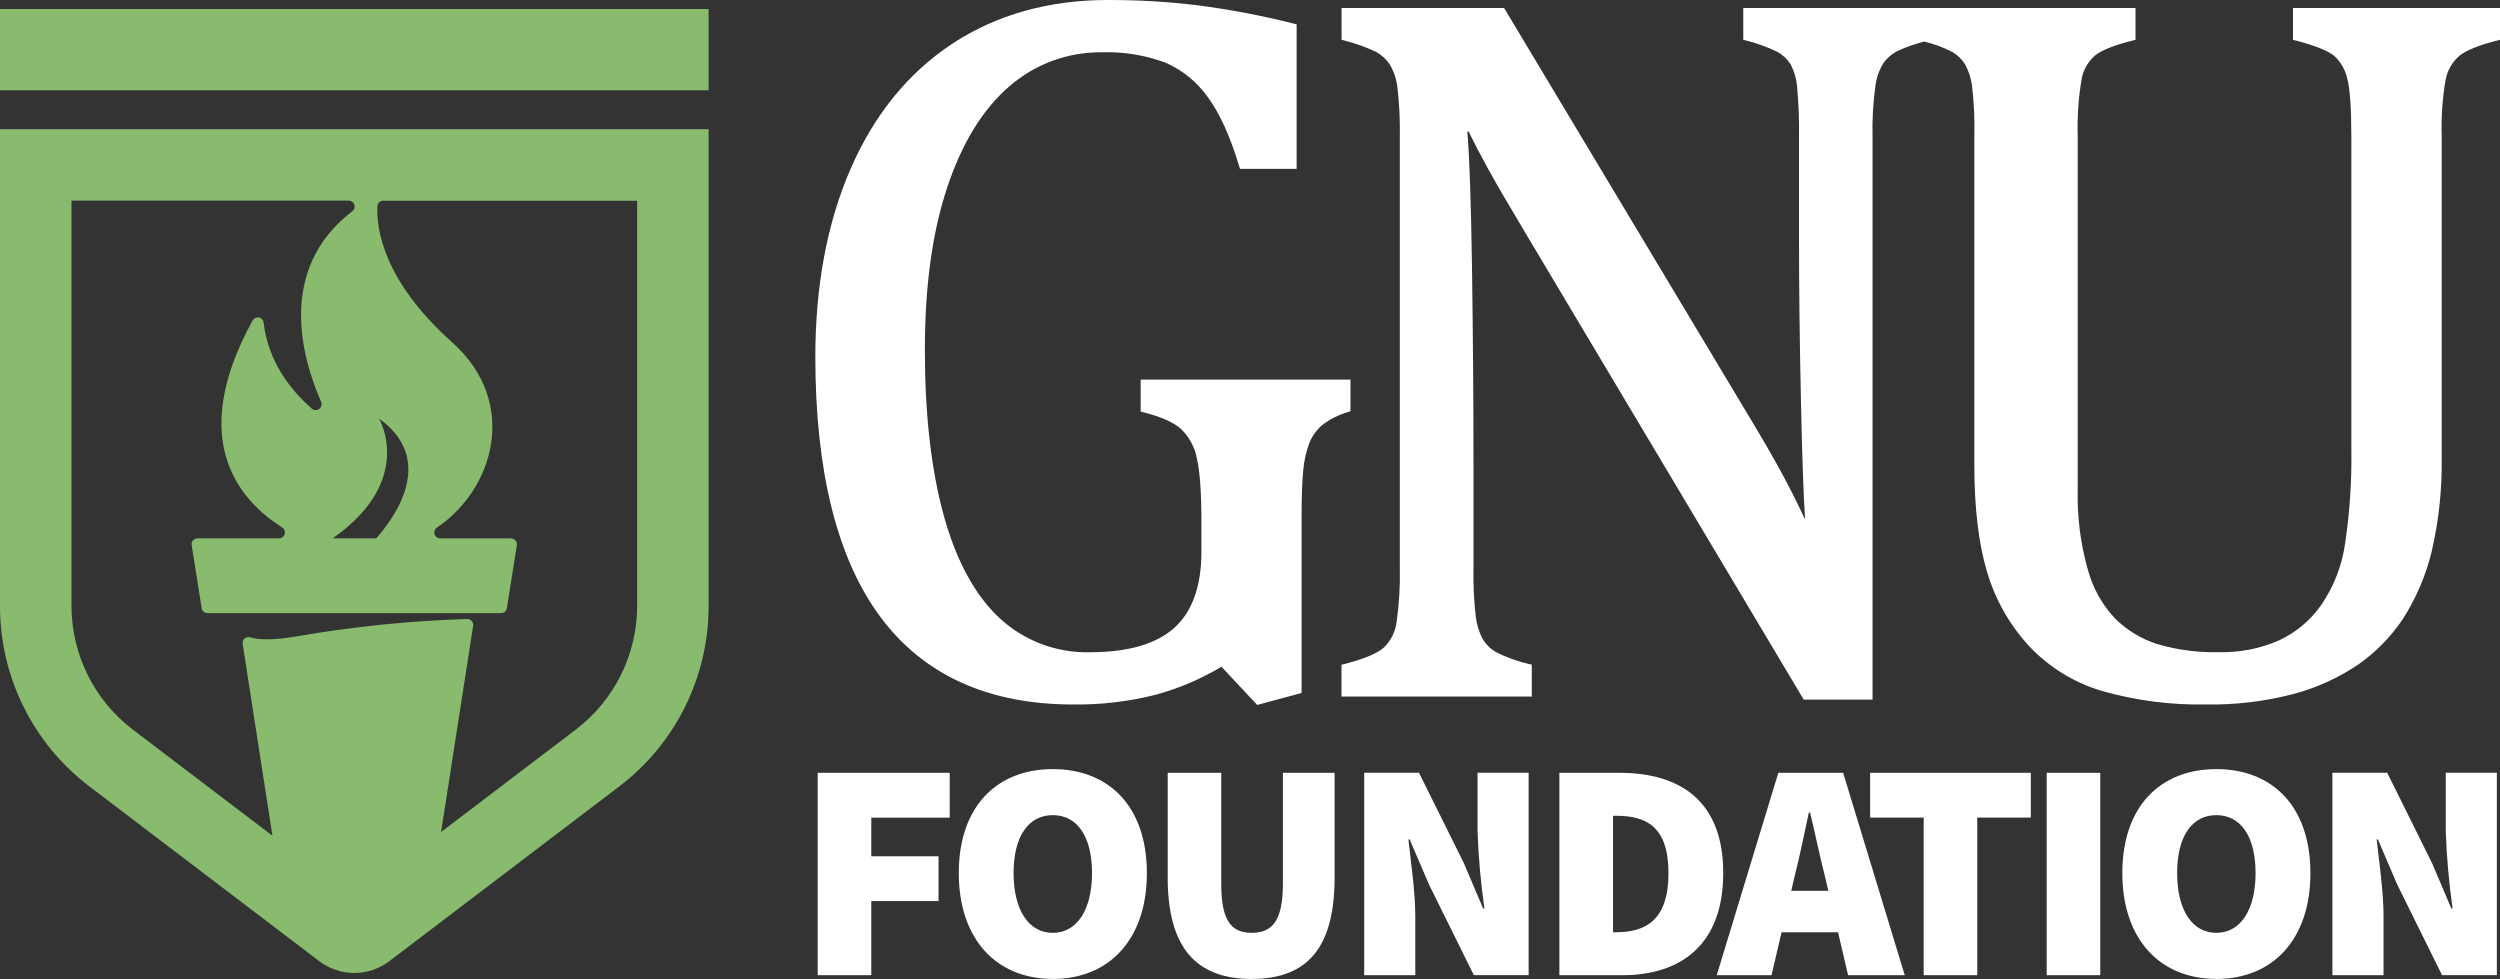
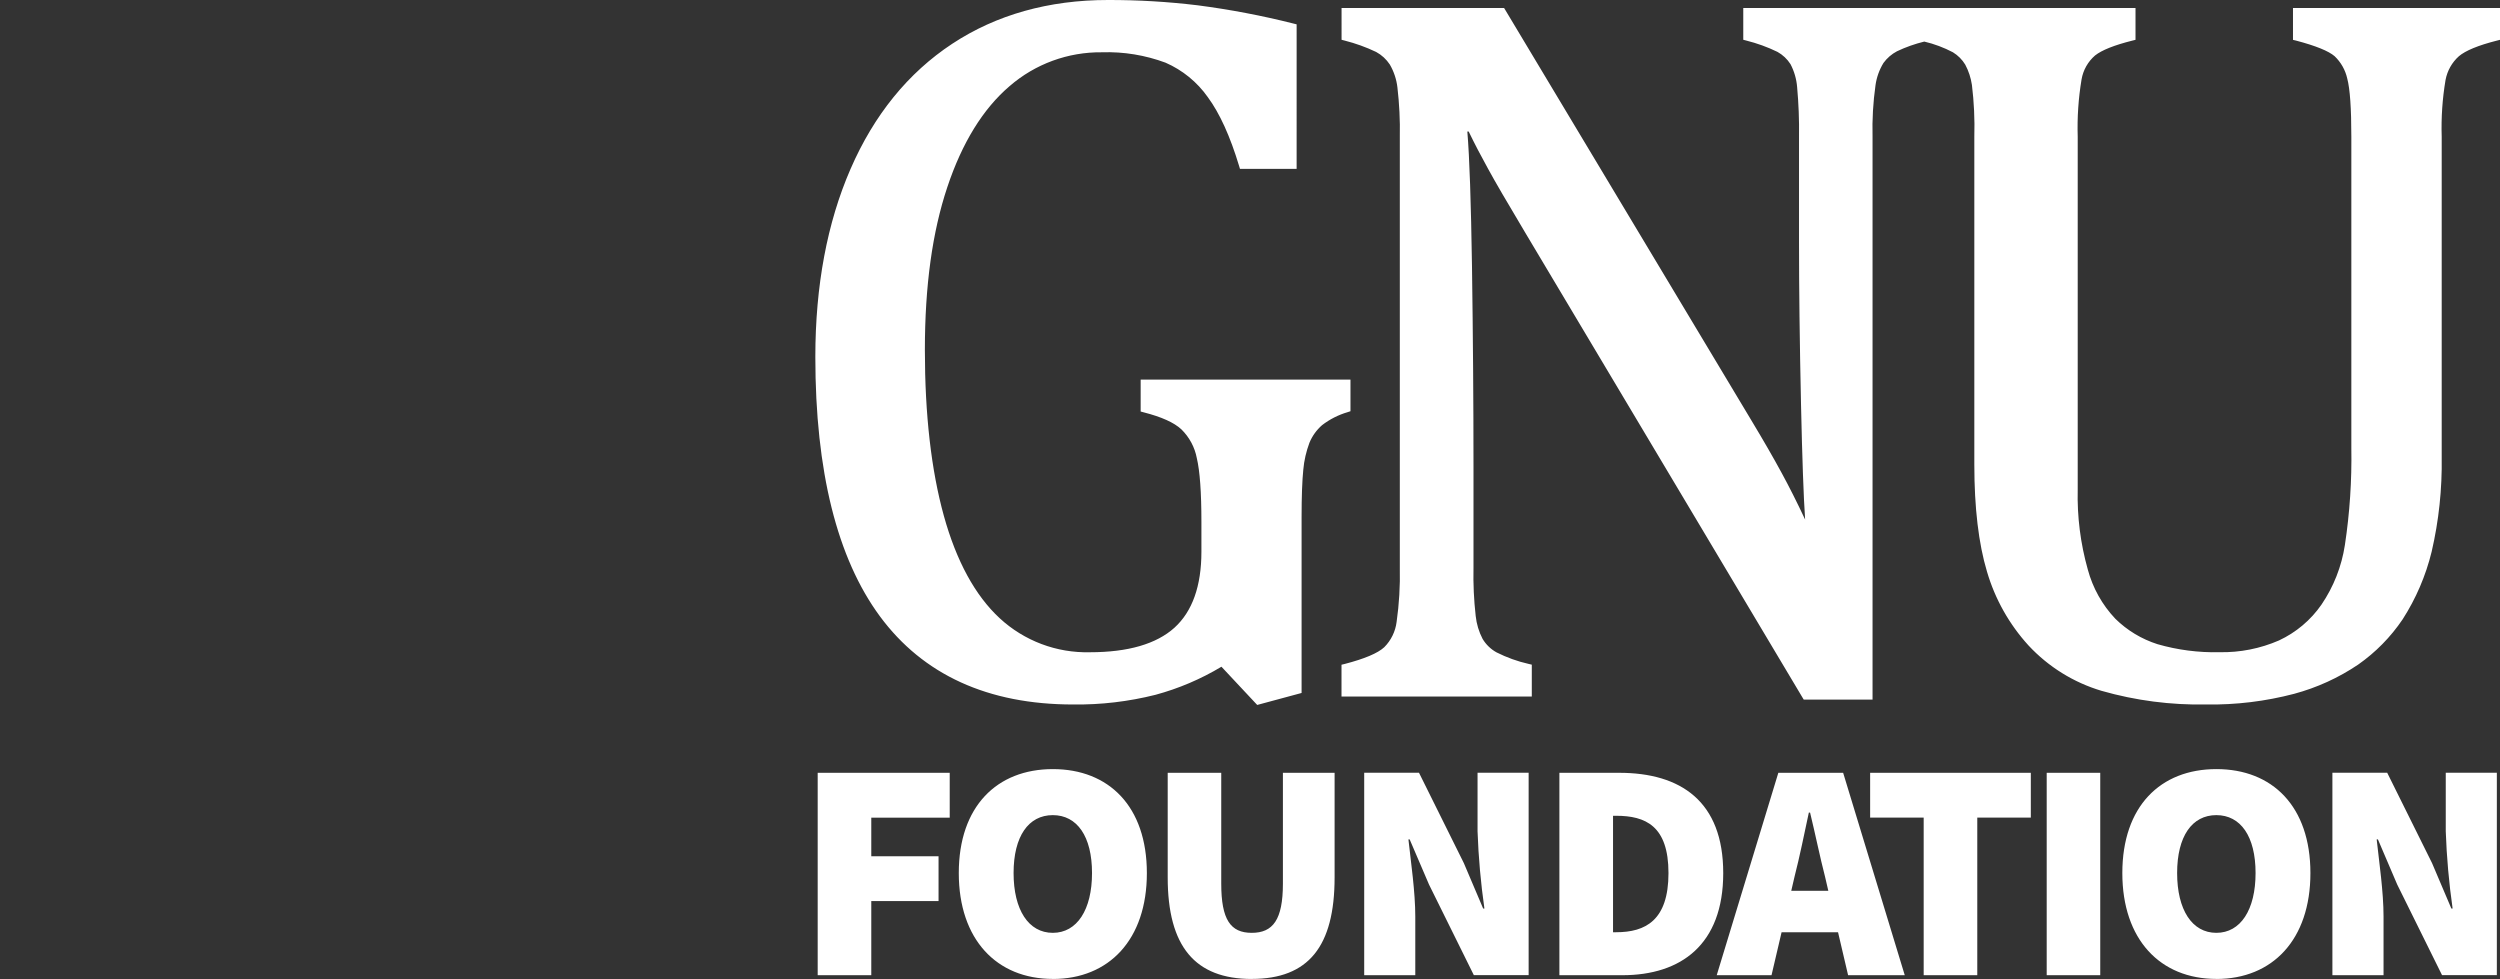
<svg xmlns="http://www.w3.org/2000/svg" id="b" viewBox="0 0 499.12 195.45">
  <rect x="0" y="0" width="499.12" height="195.45" fill="#333333" stroke="none" />
  <g id="c">
    <path id="d" d="m499.12,1.6v6.35l-.63.16c-3.71.94-6.26,2-7.57,3.11-1.39,1.24-2.32,2.9-2.67,4.73-.63,3.75-.89,7.55-.77,11.34v63.96c.1,6.36-.57,12.71-2.01,18.91-1.17,4.79-3.13,9.35-5.79,13.49-2.38,3.53-5.39,6.59-8.87,9.03-3.91,2.64-8.23,4.61-12.79,5.84-5.72,1.5-11.62,2.22-17.54,2.13-7.06.13-14.1-.78-20.89-2.72-5.58-1.66-10.62-4.79-14.59-9.05-3.85-4.22-6.69-9.26-8.3-14.75-1.68-5.58-2.53-12.77-2.53-21.38V27.3c.1-3.45-.06-6.91-.48-10.34-.21-1.42-.66-2.79-1.33-4.05-.61-1.01-1.45-1.85-2.46-2.47-1.81-.95-3.73-1.67-5.72-2.14-1.87.46-3.69,1.1-5.44,1.93-1.07.56-2,1.36-2.71,2.34-.83,1.36-1.37,2.87-1.59,4.44-.48,3.41-.68,6.85-.59,10.29v112.37h-13.74l-.25-.41-55.41-92.91c-3.63-6.09-5.98-10.11-7.37-12.67-1.37-2.47-2.67-4.96-3.86-7.42h-.27c.44,5.26.73,14.06.93,26.86.2,14.13.3,27.2.3,39.95v20.29c-.07,3.21.08,6.43.44,9.62.17,1.6.64,3.16,1.38,4.58.68,1.13,1.64,2.06,2.79,2.69,2.03,1.02,4.18,1.8,6.4,2.3l.63.15v6.36h-37.99v-6.35l.63-.15c3.96-1.03,6.62-2.15,7.9-3.34,1.36-1.36,2.23-3.14,2.47-5.05.51-3.58.72-7.2.64-10.81V27.3c.07-3.3-.1-6.59-.48-9.87-.19-1.6-.7-3.14-1.51-4.54-.69-1.05-1.63-1.92-2.74-2.52-2.01-.96-4.12-1.72-6.29-2.27l-.61-.16V1.6h32.45l.25.41,49.15,81.97c2.4,3.99,4.43,7.51,6.03,10.47,1.46,2.68,3,5.72,4.67,9.28-.31-4.44-.58-12.15-.82-22.94-.27-12.53-.4-23.2-.4-32.6v-20.89c.05-3.32-.08-6.63-.38-9.94-.13-1.59-.58-3.14-1.32-4.55-.65-1.02-1.54-1.86-2.6-2.45-1.99-.97-4.07-1.72-6.22-2.26l-.61-.16V1.6h78.31v6.35l-.64.16c-3.59.9-6.1,1.9-7.44,2.97-1.42,1.23-2.37,2.91-2.69,4.76-.63,3.78-.89,7.62-.77,11.45v70.44c-.13,5.39.55,10.77,2.01,15.96.99,3.69,2.88,7.08,5.51,9.85,2.37,2.33,5.25,4.06,8.41,5.07,4.02,1.16,8.2,1.7,12.38,1.6,4.08.08,8.13-.72,11.88-2.35,3.4-1.59,6.33-4.05,8.47-7.14,2.43-3.57,4.03-7.63,4.68-11.9.97-6.4,1.4-12.88,1.29-19.35V27.3c0-5.67-.27-9.58-.82-11.63-.38-1.7-1.26-3.25-2.52-4.45-1.19-1.03-3.77-2.08-7.68-3.11l-.63-.15V1.6h41.37ZM227.73,75.8v6.36l.63.17c3.52.9,6.04,2.03,7.5,3.39,1.59,1.56,2.67,3.56,3.08,5.74.61,2.54.92,6.83.92,12.74v5.97c0,6.81-1.81,11.91-5.38,15.15-3.6,3.25-9.28,4.9-16.86,4.9-6.67.17-13.14-2.27-18.03-6.79-4.9-4.53-8.65-11.42-11.15-20.44-2.52-9.1-3.79-20.24-3.79-33.11s1.5-23.6,4.48-32.52c2.95-8.85,7.12-15.63,12.43-20.16,5.12-4.44,11.68-6.84,18.46-6.76,4.32-.14,8.62.57,12.67,2.07,3.39,1.48,6.32,3.86,8.45,6.89,2.38,3.23,4.47,7.85,6.24,13.72l.18.6h11.31V4.86l-.64-.16c-6.29-1.59-12.67-2.8-19.1-3.64C233.18.34,227.2-.01,221.21,0,209.37,0,198.91,2.94,190.11,8.74c-8.8,5.8-15.62,14.21-20.3,24.99-4.67,10.72-7.03,23.34-7.03,37.53,0,22.77,4.34,40.19,12.89,51.78,8.63,11.69,21.6,17.61,38.58,17.61,5.54.07,11.06-.58,16.43-1.93,4.63-1.25,9.07-3.14,13.18-5.61l7.14,7.63,8.86-2.39v-35.15c0-4.07.12-7.23.34-9.42.16-1.84.58-3.65,1.23-5.39.56-1.35,1.42-2.55,2.52-3.51,1.52-1.17,3.25-2.05,5.09-2.59l.58-.19v-6.31h-41.88Zm-64.47,118.9h10.69v-14.8h13.43v-8.95h-13.43v-7.71h15.66v-8.95h-26.36v40.41Zm46.94.75c11.19,0,18.77-7.83,18.77-21.14s-7.59-20.76-18.77-20.76-18.78,7.45-18.78,20.75,7.58,21.14,18.77,21.14m0-9.2c-4.85,0-7.83-4.6-7.83-11.94s2.98-11.56,7.83-11.56,7.83,4.23,7.83,11.56-2.99,11.94-7.83,11.94m39.72,9.2c11.31,0,16.54-6.46,16.54-20.27v-20.88h-10.32v22.13c0,7.21-1.99,9.82-6.22,9.82s-6.09-2.61-6.09-9.82v-22.13h-10.69v20.89c0,13.8,5.47,20.27,16.79,20.27m22.44-.75h10.2v-11.69c0-4.97-.87-10.82-1.37-15.42h.25l3.86,9.01,8.95,18.09h10.94v-40.41h-10.2v11.69c.18,5.16.64,10.31,1.37,15.42h-.25l-3.86-9.08-8.95-18.03h-10.94v40.41Zm38.98,0h12.56c11.69,0,20.14-6.09,20.14-20.39s-8.46-20.02-20.77-20.02h-11.94v40.41Zm10.7-8.58v-23.25h.62c5.84,0,10.45,1.99,10.45,11.44s-4.6,11.81-10.45,11.81h-.62Zm58.24,8.58h-11.31l-2.01-8.58h-11.27l-2.01,8.58h-10.94l12.3-40.41h12.94l12.3,40.41Zm-15.26-16.85l-.65-2.8c-1-3.85-2-8.77-2.99-12.81h-.25c-.87,4.1-1.87,8.96-2.86,12.81l-.65,2.8h7.4Zm19.05,16.85h10.69v-31.46h10.69v-8.95h-32.08v8.95h10.69v31.46Zm24.55,0h10.69v-40.41h-10.69v40.41Zm33.88.75c11.19,0,18.77-7.83,18.77-21.14s-7.58-20.76-18.77-20.76-18.78,7.45-18.78,20.75,7.58,21.14,18.77,21.14m0-9.2c-4.85,0-7.83-4.6-7.83-11.94s2.98-11.56,7.83-11.56,7.83,4.23,7.83,11.56-2.98,11.94-7.83,11.94m23.18,8.46h10.2v-11.69c0-4.97-.87-10.82-1.37-15.42h.25l3.85,9.01,8.95,18.09h10.94v-40.41h-10.2v11.69c.18,5.16.64,10.31,1.37,15.42h-.25l-3.86-9.08-8.95-18.03h-10.94v40.41Z" style="fill:#fff;" />
-     <path id="e" d="m0,1.8h141.47v16.22H0V1.8Zm141.47,23.99v95.25c0,14.12-6.6,27.43-17.84,35.97l-45.9,34.88c-4.14,3.15-9.86,3.15-14,0l-45.88-34.88C6.6,148.46,0,135.16,0,121.04V25.79h141.47Zm-75.03,81.68h0s8.66.01,8.66.01c3.52-3.93,12.21-15.59.56-23.93,0,0,7.34,12.3-9.22,23.92m60.77-67.4h-50.69c-.63,0-1.16.5-1.18,1.13-.19,4.48,1.17,14.84,14.91,27.12,13.6,12.15,8.19,29.52-3,36.99-.55.36-.7,1.09-.35,1.64.22.33.59.53.98.54h14.14c.65,0,1.18.51,1.19,1.15,0,.07,0,.14-.02.2l-1.99,12.57c-.09.57-.59,1-1.17,1h-58.6c-.58,0-1.08-.42-1.17-1l-1.99-12.57c-.11-.64.32-1.24.96-1.34.07-.01.13-.02.2-.02h16.27c.65,0,1.18-.53,1.18-1.19,0-.41-.21-.78-.55-1-8.47-5.32-19.1-17.33-5.9-41.3.31-.57,1.03-.79,1.6-.48.33.18.56.51.61.89.46,4.19,2.42,10.91,9.61,17.18.49.43,1.24.38,1.67-.11.3-.34.38-.83.2-1.25-3.69-8.34-9.06-26.36,6.22-38.05.52-.39.62-1.13.23-1.65-.22-.3-.57-.47-.94-.47H14.27v80.98c.03,9.65,4.54,18.75,12.21,24.61l27.91,21.21-5.94-38.29c-.11-.64.33-1.24.96-1.35.18-.03.36-.02.53.03,1.72.52,4.62.61,9.38-.21,11.22-1.94,22.56-3.09,33.94-3.45.65-.01,1.19.5,1.21,1.16,0,.07,0,.13-.01.2l-6.4,41.17,26.94-20.48c7.67-5.87,12.18-14.96,12.21-24.61V40.06Z" style="fill:#88bb6e;" />
  </g>
</svg>